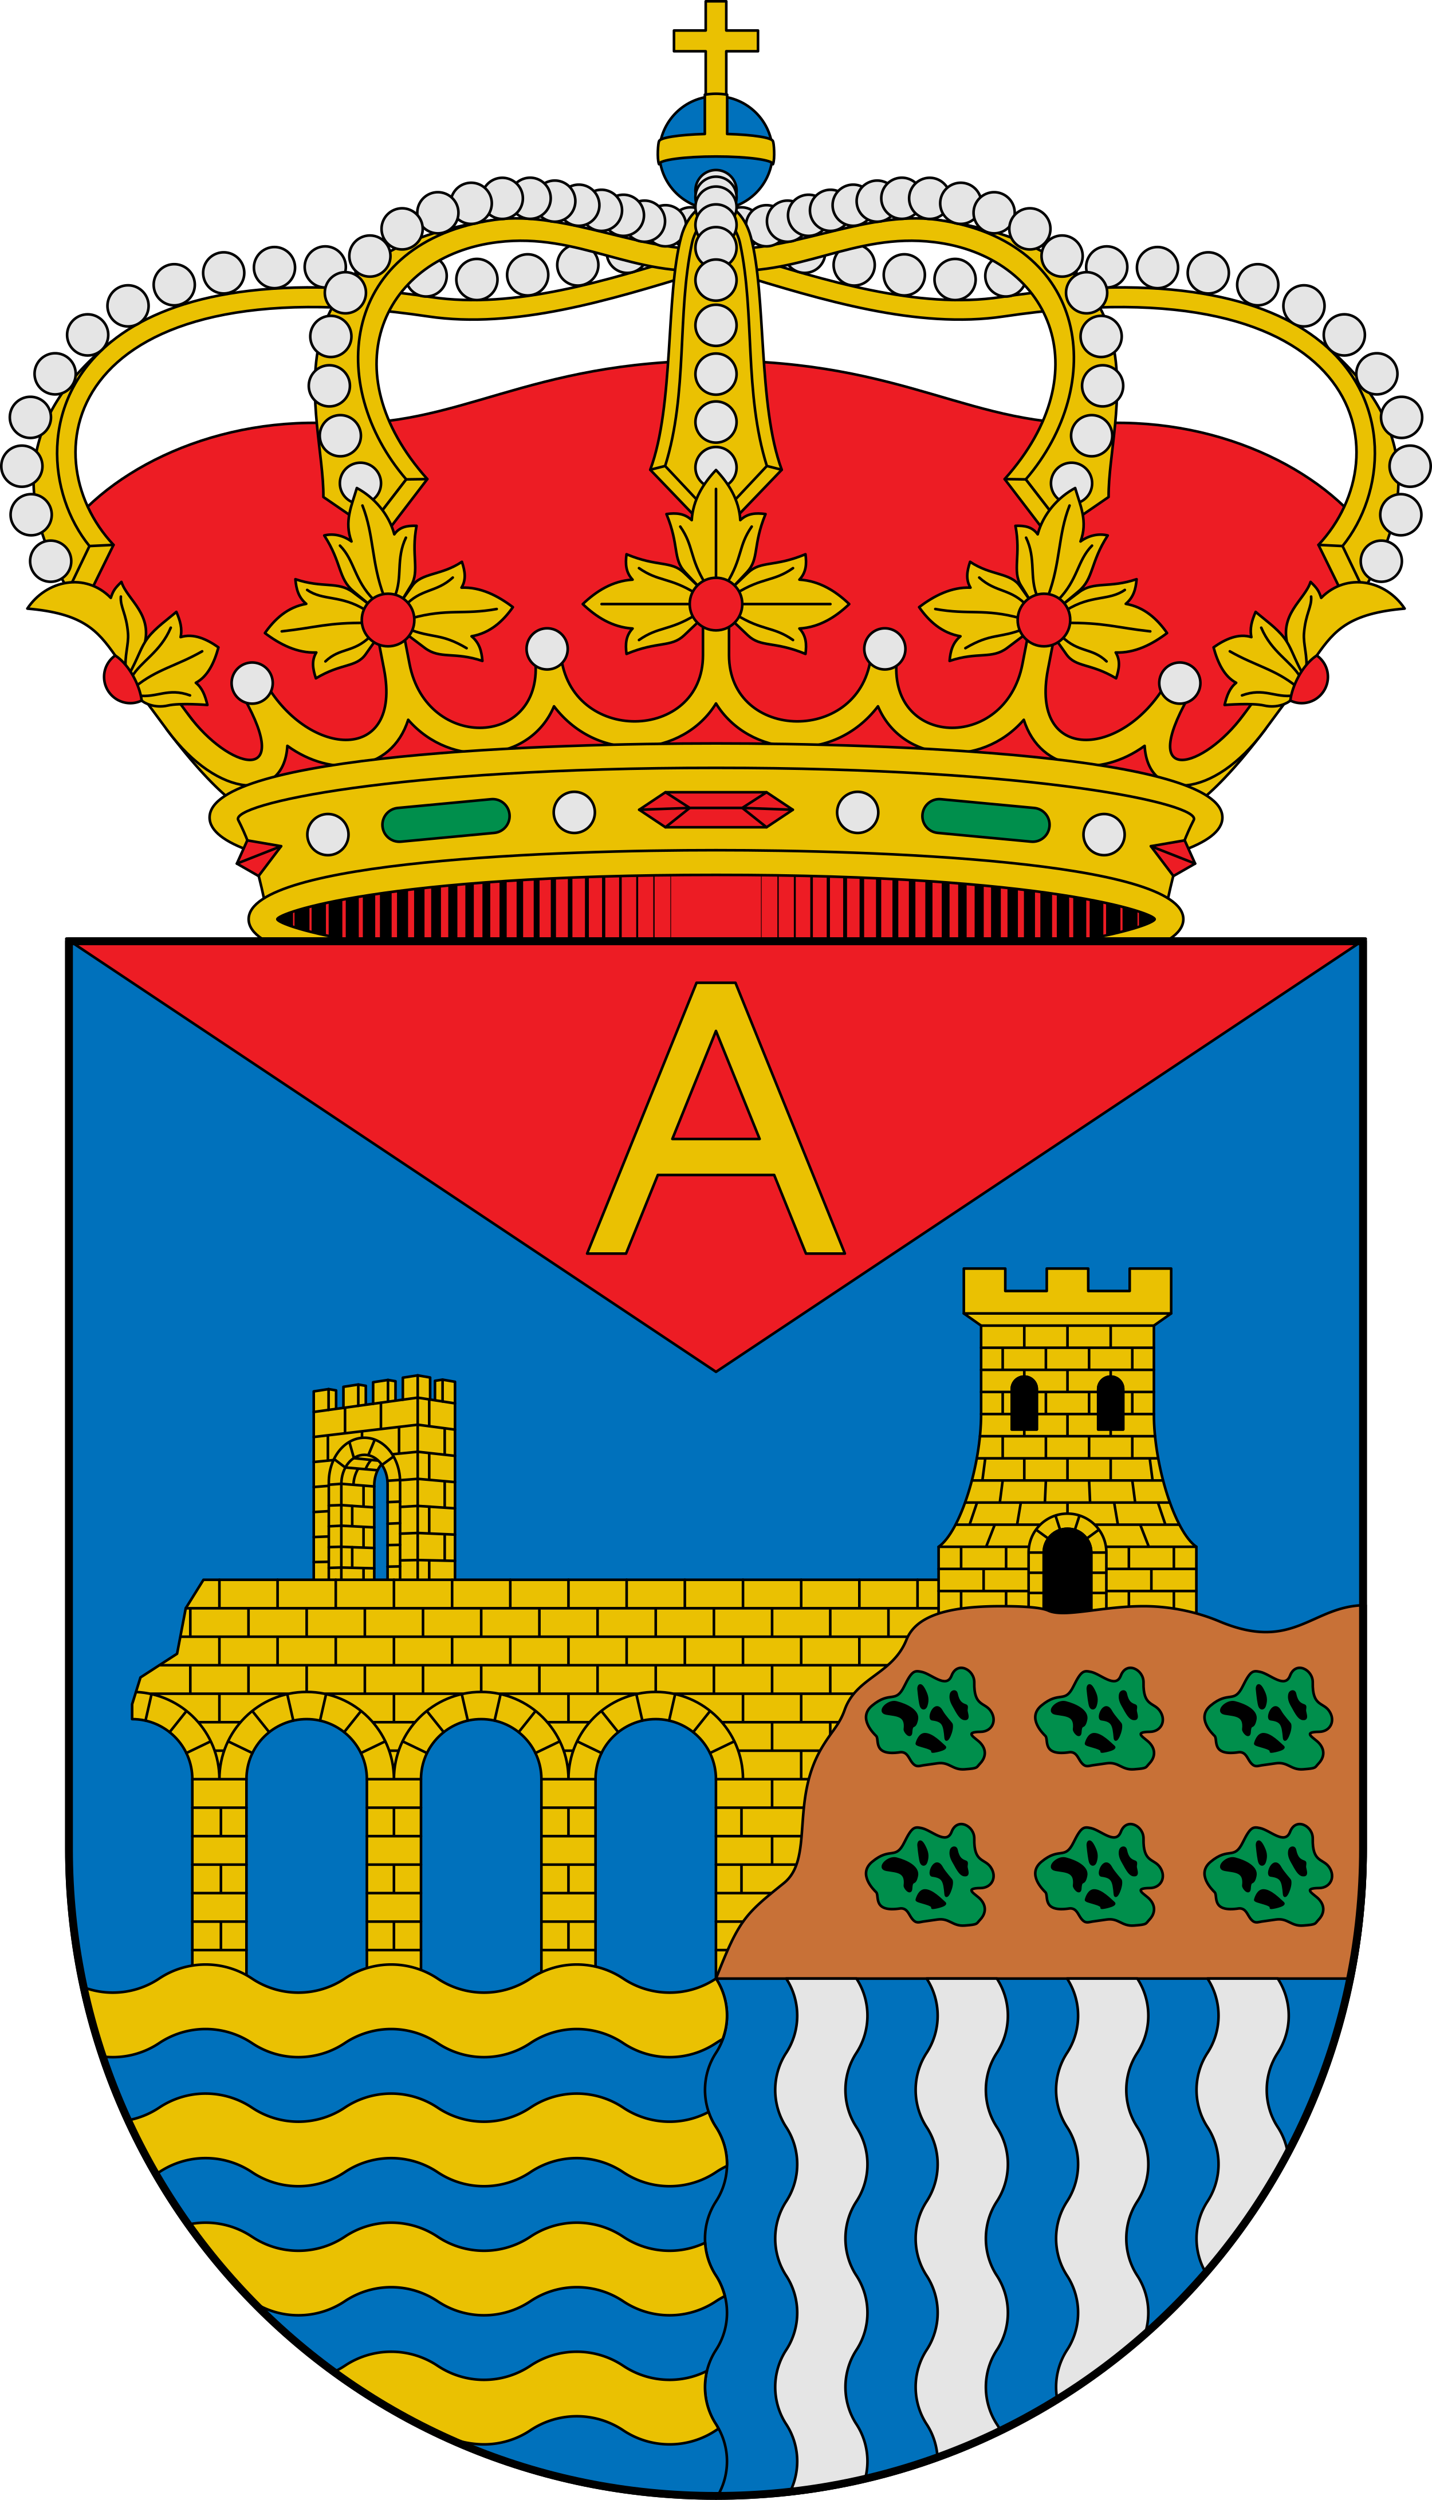
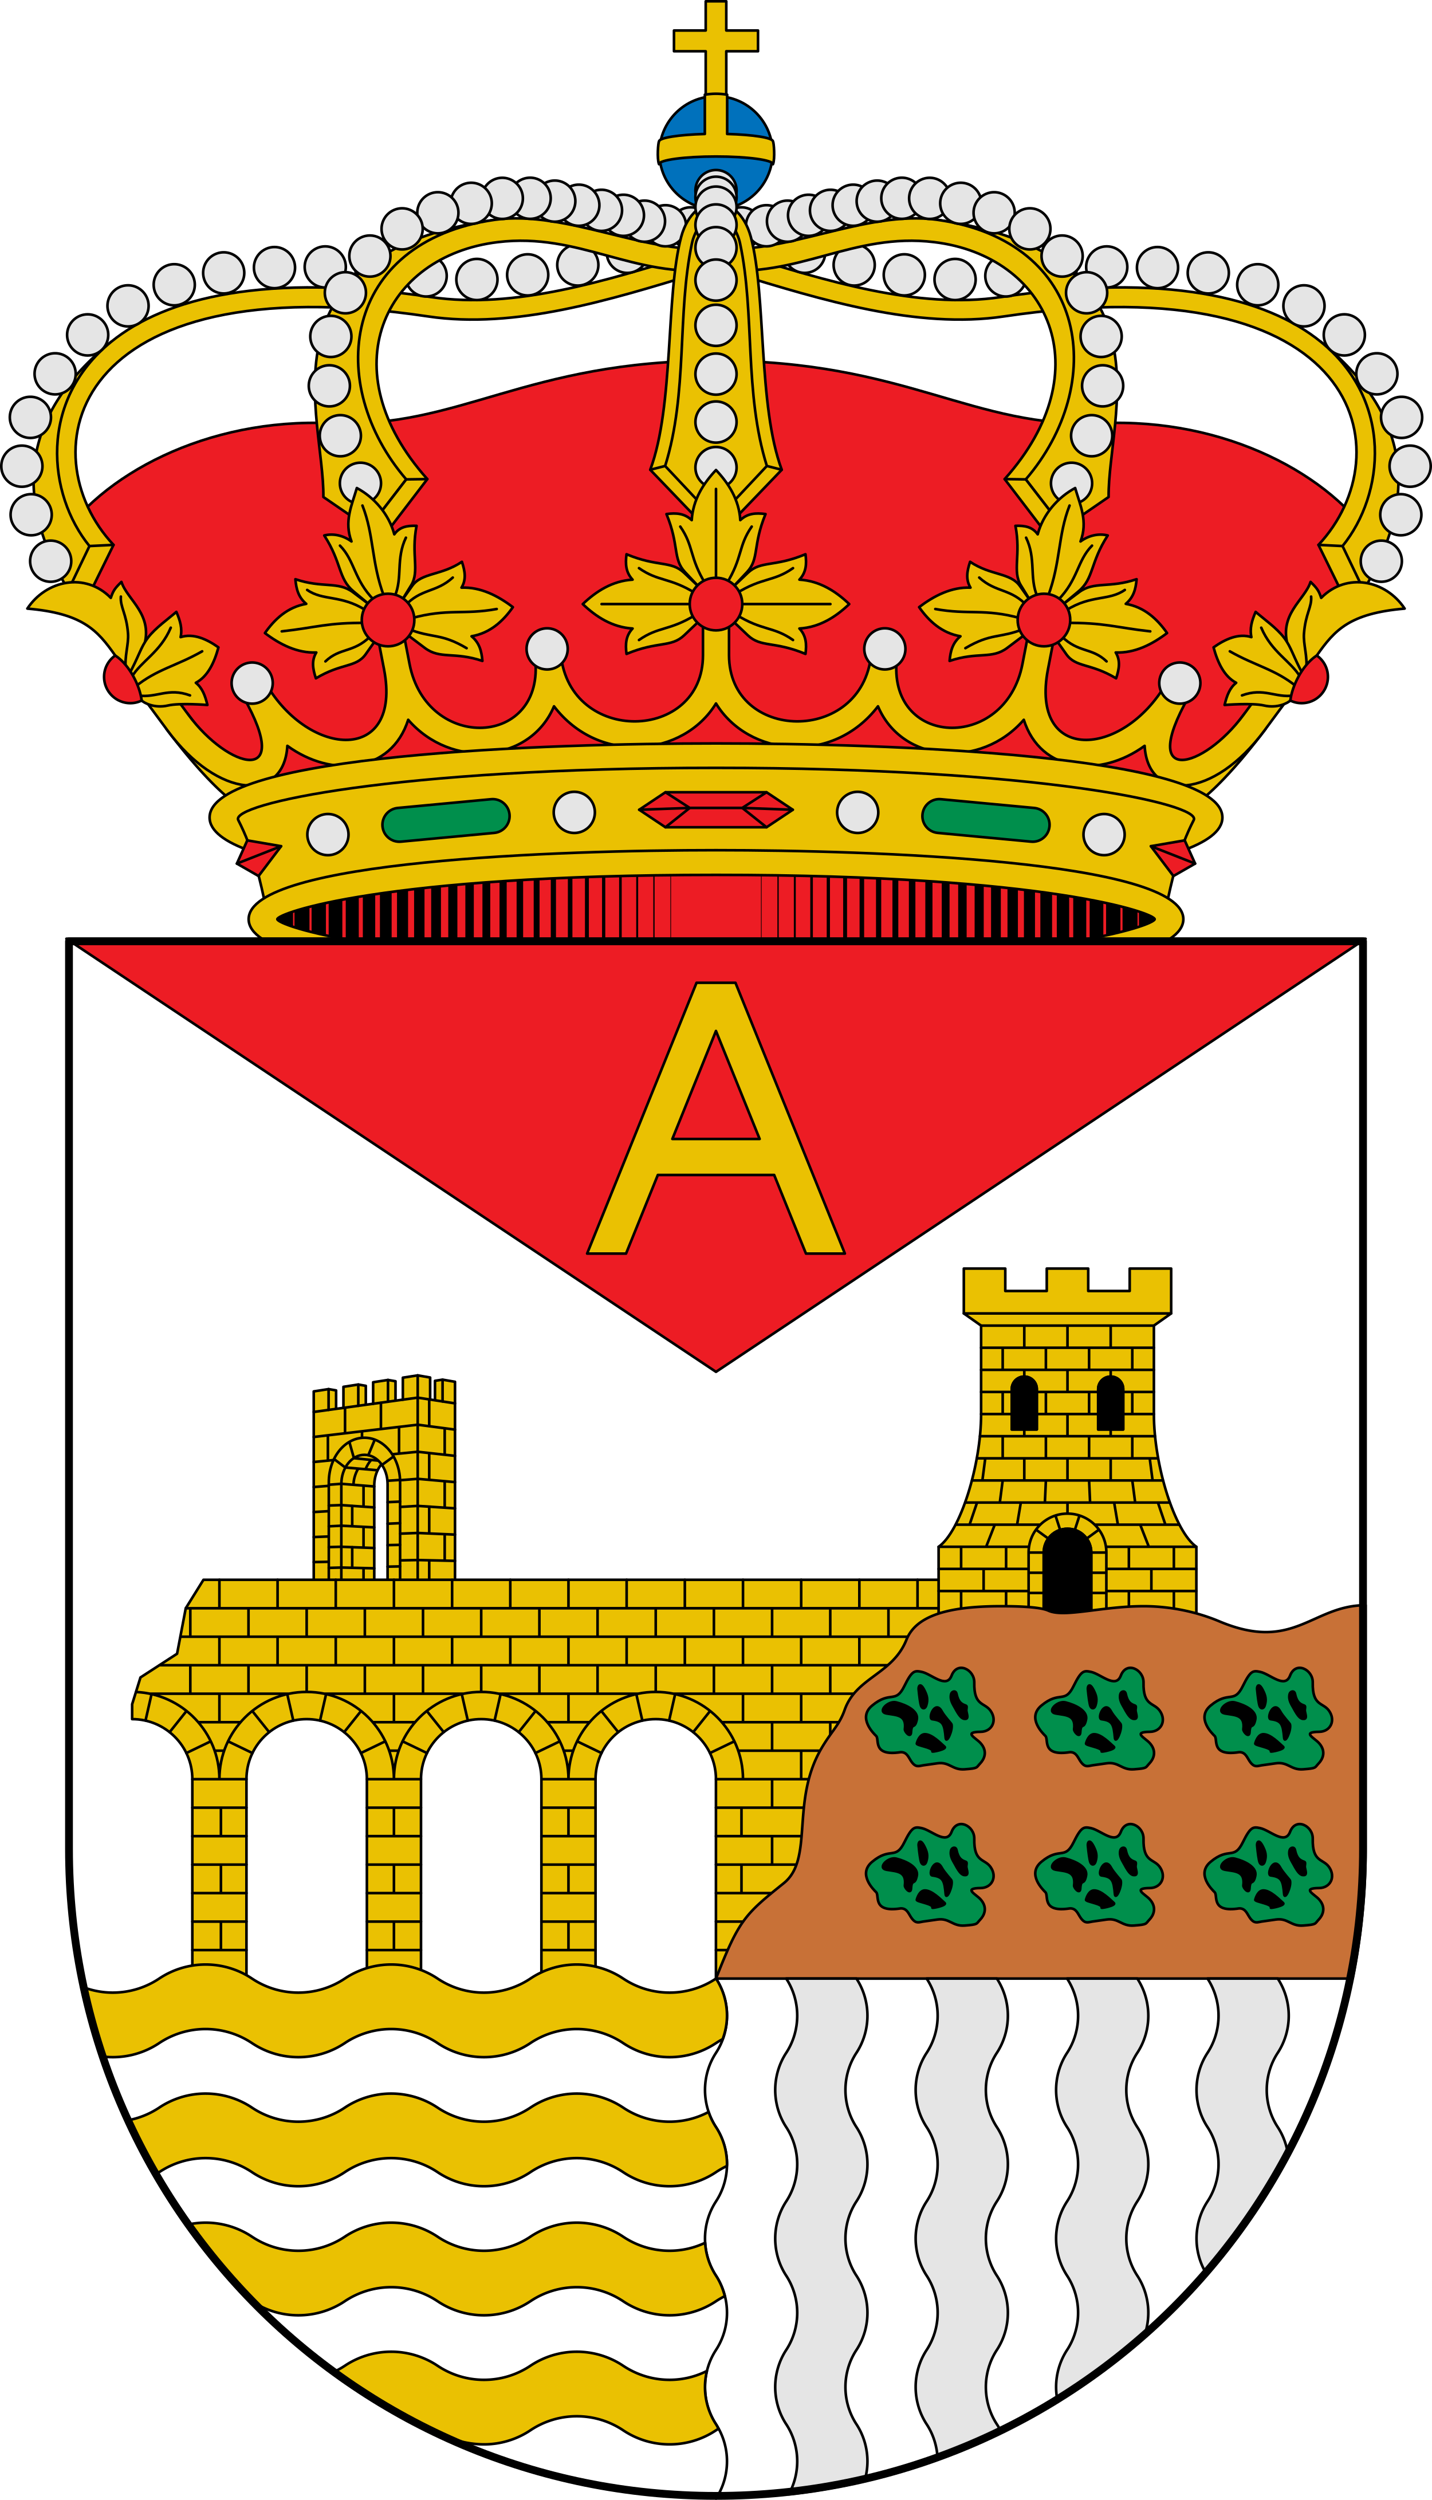
<svg xmlns="http://www.w3.org/2000/svg" viewBox="0 0 550 960">
  <g stroke="#000" stroke-linecap="round" stroke-linejoin="round">
    <path d="M448.807 353c0 7.012-38.106 21.271-173.807 21.271S101.193 360.012 101.193 353 139.299 331.729 275 331.729 448.807 345.988 448.807 353z" fill="#ed1c24" />
    <g fill="none">
      <path d="M122.422 343.829v18.341" stroke-width="5.5" />
      <path d="M128.859 342.34v21.319" stroke-width="5.25" />
      <path d="M135.296 341.363v23.273" stroke-width="5" />
      <path d="M141.733 340.154v25.692" stroke-width="4.75" />
      <path d="M148.171 339.084v27.832" stroke-width="4.5" />
      <path d="M154.608 338.153v29.693" stroke-width="4.25" />
      <path d="M161.045 337.223v31.553" stroke-width="4" />
      <path d="M167.482 336.432v33.135" stroke-width="3.75" />
      <path d="M173.92 335.92v34.159" stroke-width="3.5" />
      <path d="M180.357 335.316v35.368" stroke-width="3.25" />
      <path d="M186.794 334.385v37.229" stroke-width="3" />
      <path d="M193.232 333.873v38.253" stroke-width="2.75" />
      <path d="M199.669 333.641v38.718" stroke-width="2.5" />
      <path d="M206.106 333.082v39.834" stroke-width="2.25" />
      <path d="M212.543 332.617v40.765" stroke-width="2" />
      <path d="M218.981 332.338v41.323" stroke-width="1.75" />
      <path d="M225.418 331.92v42.16" stroke-width="1.5" />
      <path d="M231.855 331.64v42.719" stroke-width="1.25" />
      <path d="M238.292 330.803v44.394" />
      <path d="M244.73 330.803v44.394" stroke-width=".75" />
      <path d="M251.167 330.803v44.394" stroke-width=".5" />
      <path d="M257.604 330.803v44.394" stroke-width=".25" />
      <path d="M109.547 348.248v9.502" stroke-width="6" />
      <path d="M115.984 345.876v14.248" stroke-width="5.75" />
      <path d="M427.579 343.829v18.341" stroke-width="5.5" />
      <path d="M421.142 342.34v21.319" stroke-width="5.25" />
      <path d="M414.704 341.363v23.273" stroke-width="5" />
      <path d="M408.267 340.154v25.692" stroke-width="4.75" />
      <path d="M401.83 339.084v27.832" stroke-width="4.5" />
      <path d="M395.393 338.153v29.693" stroke-width="4.25" />
      <path d="M388.955 337.223v31.553" stroke-width="4" />
      <path d="M382.518 336.432v33.135" stroke-width="3.75" />
      <path d="M376.081 335.92v34.159" stroke-width="3.5" />
      <path d="M369.643 335.316v35.368" stroke-width="3.25" />
      <path d="M363.206 334.385v37.229" stroke-width="3" />
      <path d="M356.769 333.873v38.253" stroke-width="2.75" />
      <path d="M350.332 333.641v38.718" stroke-width="2.5" />
      <path d="M343.894 333.082v39.834" stroke-width="2.25" />
      <path d="M337.457 332.617v40.765" stroke-width="2" />
      <path d="M331.02 332.338v41.323" stroke-width="1.75" />
      <path d="M324.583 331.92v42.16" stroke-width="1.5" />
      <path d="M318.145 331.64v42.719" stroke-width="1.25" />
      <path d="M311.708 330.803v44.394" />
      <path d="M305.271 330.803v44.394" stroke-width=".75" />
      <path d="M298.834 330.803v44.394" stroke-width=".5" />
      <path d="M292.396 330.803v44.394" stroke-width=".25" />
      <path d="M440.453 348.248v9.502" stroke-width="6" />
      <path d="M434.016 345.876v14.248" stroke-width="5.75" />
    </g>
    <path d="m528.366 209.239-50.536 74.184-46.907 30.986L275 302.664 119.077 314.41 72.17 283.423 21.634 209.24c16.721-26.947 57.82-48.794 105.27-46.713C176.68 164.709 201.522 138.5 275 138.5c73.478 0 98.32 26.21 148.096 24.026 47.45-2.081 88.549 19.766 105.27 46.713z" fill="#ed1c24" />
    <path d="m511.826 210.012 14.836-37.039-19.41-41.746c34.596 28.124 37.789 59.493 16.5 95.393z" fill="#eac102" />
    <path d="M320.176 101.76a7.9 7.9 0 1 0 15.8 0 7.9 7.9 0 0 0-15.8 0z" fill="#e5e5e5" fill-rule="evenodd" />
    <path d="M284.62 97.81c32.416 9.907 67.755 21.055 99.77 16.285 63.616-9.48 101.981.187 122.861 17.133 28.023 22.742 24.554 58.56 8.39 78.47l8.11 16.922-7.625 2.453-9.733-19.818c32.728-34.827 17.772-108.41-120.838-87.734-33.376 4.98-70.105-6.394-103.326-16.547z" fill="#eac102" />
    <path d="m515.641 209.699-9.248-.444" fill="none" />
    <path d="M397.676 103.685a7.9 7.9 0 1 0 15.8 0 7.9 7.9 0 0 0-15.8 0zM378.426 105.965a7.9 7.9 0 1 0 15.8 0 7.9 7.9 0 0 0-15.8 0zM301.176 96.896a7.9 7.9 0 1 0 15.8 0 7.9 7.9 0 0 0-15.8 0zM522.63 215.515a7.9 7.9 0 1 0 15.8 0 7.9 7.9 0 0 0-15.8 0zM530.129 197.677a7.9 7.9 0 1 0 15.8 0 7.9 7.9 0 0 0-15.8 0zM533.7 179.03a7.9 7.9 0 1 0 15.8 0 7.9 7.9 0 0 0-15.8 0zM530.426 160.282a7.9 7.9 0 1 0 15.8 0 7.9 7.9 0 0 0-15.8 0zM520.926 143.561a7.9 7.9 0 1 0 15.8 0 7.9 7.9 0 0 0-15.8 0zM508.425 128.614a7.9 7.9 0 1 0 15.8 0 7.9 7.9 0 0 0-15.8 0zM492.925 117.467a7.9 7.9 0 1 0 15.8 0 7.9 7.9 0 0 0-15.8 0zM475.175 109.36a7.9 7.9 0 1 0 15.8 0 7.9 7.9 0 0 0-15.8 0zM456.176 104.8a7.9 7.9 0 1 0 15.8 0 7.9 7.9 0 0 0-15.8 0zM436.676 102.773a7.9 7.9 0 1 0 15.8 0 7.9 7.9 0 0 0-15.8 0zM417.176 102.52a7.9 7.9 0 1 0 15.8 0 7.9 7.9 0 0 0-15.8 0zM358.926 107.333a7.9 7.9 0 1 0 15.8 0 7.9 7.9 0 0 0-15.8 0zM339.426 105.56a7.9 7.9 0 1 0 15.8 0 7.9 7.9 0 0 0-15.8 0z" fill="#e5e5e5" fill-rule="evenodd" />
    <path d="m408.387 202.806-14.411-18.708 16.443-41.74-8.328-32.714-42.073-25.227c91.89 13.3 65.406 75.463 65.778 106.446z" fill="#eac102" />
    <path d="m393.976 184.099 14.41 18.707-7.24 1.172-15.273-19.99c37.539-41.954 16.695-85.717-27.063-91.003-31.41-3.794-51.936 13.858-83.81 10.653v-8.59c24.666 3.683 57.293-14.585 85.018-10.631 58.73 8.375 65.202 63.378 33.958 99.682z" fill="#eac102" />
    <path d="m393.976 184.099-8.103-.111" fill="none" />
    <path d="M276.85 87.517a7.9 7.9 0 1 0 15.8 0 7.9 7.9 0 0 0-15.8 0z" fill="#e5e5e5" fill-rule="evenodd" />
    <path d="M286.506 86.7a7.9 7.9 0 1 0 15.8 0 7.9 7.9 0 0 0-15.8 0z" fill="#e5e5e5" fill-rule="evenodd" />
    <path d="M294.57 84.938a7.9 7.9 0 1 0 15.8 0 7.9 7.9 0 0 0-15.8 0z" fill="#e5e5e5" fill-rule="evenodd" />
    <path d="M302.662 82.682a7.9 7.9 0 1 0 15.8 0 7.9 7.9 0 0 0-15.8 0zM403.66 185.597a7.9 7.9 0 1 0 15.8 0 7.9 7.9 0 0 0-15.8 0zM411.385 167.328a7.9 7.9 0 1 0 15.8 0 7.9 7.9 0 0 0-15.8 0zM415.603 148.175a7.9 7.9 0 1 0 15.8 0 7.9 7.9 0 0 0-15.8 0zM415.027 129.198a7.9 7.9 0 1 0 15.8 0 7.9 7.9 0 0 0-15.8 0z" fill="#e5e5e5" fill-rule="evenodd" />
    <path d="M311.086 80.774a7.9 7.9 0 1 0 15.8 0 7.9 7.9 0 0 0-15.8 0z" fill="#e5e5e5" fill-rule="evenodd" />
    <path d="M319.787 78.808a7.9 7.9 0 1 0 15.8 0 7.9 7.9 0 0 0-15.8 0z" fill="#e5e5e5" fill-rule="evenodd" />
    <path d="M329.019 77.238a7.9 7.9 0 1 0 15.8 0 7.9 7.9 0 0 0-15.8 0z" fill="#e5e5e5" fill-rule="evenodd" />
    <path d="M338.484 76.145a7.9 7.9 0 1 0 15.8 0 7.9 7.9 0 0 0-15.8 0z" fill="#e5e5e5" fill-rule="evenodd" />
    <path d="M349.18 76.177a7.9 7.9 0 1 0 15.8 0 7.9 7.9 0 0 0-15.8 0z" fill="#e5e5e5" fill-rule="evenodd" />
    <path d="M361.115 78.083a7.9 7.9 0 1 0 15.8 0 7.9 7.9 0 0 0-15.8 0z" fill="#e5e5e5" fill-rule="evenodd" />
    <path d="M373.928 81.713a7.9 7.9 0 1 0 15.8 0 7.9 7.9 0 0 0-15.8 0z" fill="#e5e5e5" fill-rule="evenodd" />
    <path d="M387.654 87.894a7.9 7.9 0 1 0 15.8 0 7.9 7.9 0 0 0-15.8 0zM400.035 98.335a7.9 7.9 0 1 0 15.8 0 7.9 7.9 0 0 0-15.8 0zM409.445 112.43a7.9 7.9 0 1 0 15.8 0 7.9 7.9 0 0 0-15.8 0z" fill="#e5e5e5" fill-rule="evenodd" />
    <path d="m38.174 210.012-14.836-37.039 19.41-41.746C8.153 159.351 4.96 190.72 26.249 226.62z" fill="#eac102" />
    <path d="M229.824 101.76a7.9 7.9 0 1 1-15.8 0 7.9 7.9 0 0 1 15.8 0z" fill="#e5e5e5" fill-rule="evenodd" />
    <path d="M265.38 97.81c-32.416 9.907-67.755 21.055-99.77 16.285-63.616-9.48-101.981.187-122.861 17.133-28.023 22.742-24.554 58.56-8.39 78.47l-8.11 16.922 7.625 2.453 9.733-19.818c-32.728-34.827-17.772-108.41 120.838-87.734 33.376 4.98 70.105-6.394 103.326-16.547z" fill="#eac102" />
    <path d="m34.359 209.699 9.248-.444" fill="none" />
    <path d="M152.324 103.685a7.9 7.9 0 1 1-15.8 0 7.9 7.9 0 0 1 15.8 0zM171.574 105.965a7.9 7.9 0 1 1-15.8 0 7.9 7.9 0 0 1 15.8 0zM248.824 96.896a7.9 7.9 0 1 1-15.8 0 7.9 7.9 0 0 1 15.8 0zM27.37 215.515a7.9 7.9 0 1 1-15.8 0 7.9 7.9 0 0 1 15.8 0zM19.871 197.677a7.9 7.9 0 1 1-15.8 0 7.9 7.9 0 0 1 15.8 0zM16.3 179.03a7.9 7.9 0 1 1-15.8 0 7.9 7.9 0 0 1 15.8 0zM19.574 160.282a7.9 7.9 0 1 1-15.8 0 7.9 7.9 0 0 1 15.8 0zM29.075 143.561a7.9 7.9 0 1 1-15.8 0 7.9 7.9 0 0 1 15.8 0zM41.575 128.614a7.9 7.9 0 1 1-15.8 0 7.9 7.9 0 0 1 15.8 0zM57.075 117.467a7.9 7.9 0 1 1-15.8 0 7.9 7.9 0 0 1 15.8 0zM74.825 109.36a7.9 7.9 0 1 1-15.8 0 7.9 7.9 0 0 1 15.8 0zM93.824 104.8a7.9 7.9 0 1 1-15.8 0 7.9 7.9 0 0 1 15.8 0zM113.324 102.773a7.9 7.9 0 1 1-15.8 0 7.9 7.9 0 0 1 15.8 0zM132.824 102.52a7.9 7.9 0 1 1-15.8 0 7.9 7.9 0 0 1 15.8 0zM191.074 107.333a7.9 7.9 0 1 1-15.8 0 7.9 7.9 0 0 1 15.8 0zM210.574 105.56a7.9 7.9 0 1 1-15.8 0 7.9 7.9 0 0 1 15.8 0z" fill="#e5e5e5" fill-rule="evenodd" />
    <path d="m141.613 202.806 14.412-18.708-16.443-41.74 8.327-32.714 42.073-25.227c-91.89 13.3-65.406 75.463-65.778 106.446z" fill="#eac102" />
    <path d="m156.024 184.099-14.41 18.707 7.24 1.172 15.273-19.99c-37.539-41.954-16.695-85.717 27.063-91.003 31.41-3.794 51.936 13.858 83.81 10.653v-8.59c-24.666 3.683-57.293-14.585-85.018-10.631-58.73 8.375-65.202 63.378-33.958 99.682z" fill="#eac102" />
    <path d="m156.024 184.099 8.103-.111" fill="none" />
    <path d="M273.15 87.517a7.9 7.9 0 1 1-15.8 0 7.9 7.9 0 0 1 15.8 0z" fill="#e5e5e5" fill-rule="evenodd" />
    <path d="M263.494 86.7a7.9 7.9 0 1 1-15.8 0 7.9 7.9 0 0 1 15.8 0z" fill="#e5e5e5" fill-rule="evenodd" />
    <path d="M255.43 84.938a7.9 7.9 0 1 1-15.8 0 7.9 7.9 0 0 1 15.8 0z" fill="#e5e5e5" fill-rule="evenodd" />
    <path d="M247.338 82.682a7.9 7.9 0 1 1-15.8 0 7.9 7.9 0 0 1 15.8 0zM146.34 185.597a7.9 7.9 0 1 1-15.8 0 7.9 7.9 0 0 1 15.8 0zM138.615 167.328a7.9 7.9 0 1 1-15.8 0 7.9 7.9 0 0 1 15.8 0zM134.397 148.175a7.9 7.9 0 1 1-15.8 0 7.9 7.9 0 0 1 15.8 0zM134.973 129.198a7.9 7.9 0 1 1-15.8 0 7.9 7.9 0 0 1 15.8 0z" fill="#e5e5e5" fill-rule="evenodd" />
    <path d="M238.914 80.774a7.9 7.9 0 1 1-15.8 0 7.9 7.9 0 0 1 15.8 0z" fill="#e5e5e5" fill-rule="evenodd" />
    <path d="M230.213 78.808a7.9 7.9 0 1 1-15.8 0 7.9 7.9 0 0 1 15.8 0z" fill="#e5e5e5" fill-rule="evenodd" />
    <path d="M220.981 77.238a7.9 7.9 0 1 1-15.8 0 7.9 7.9 0 0 1 15.8 0z" fill="#e5e5e5" fill-rule="evenodd" />
    <path d="M211.516 76.145a7.9 7.9 0 1 1-15.8 0 7.9 7.9 0 0 1 15.8 0z" fill="#e5e5e5" fill-rule="evenodd" />
    <path d="M200.82 76.177a7.9 7.9 0 1 1-15.8 0 7.9 7.9 0 0 1 15.8 0z" fill="#e5e5e5" fill-rule="evenodd" />
    <path d="M188.885 78.083a7.9 7.9 0 1 1-15.8 0 7.9 7.9 0 0 1 15.8 0z" fill="#e5e5e5" fill-rule="evenodd" />
    <path d="M176.072 81.713a7.9 7.9 0 1 1-15.8 0 7.9 7.9 0 0 1 15.8 0z" fill="#e5e5e5" fill-rule="evenodd" />
    <path d="M162.346 87.894a7.9 7.9 0 1 1-15.8 0 7.9 7.9 0 0 1 15.8 0zM149.965 98.335a7.9 7.9 0 1 1-15.8 0 7.9 7.9 0 0 1 15.8 0zM140.555 112.43a7.9 7.9 0 1 1-15.8 0 7.9 7.9 0 0 1 15.8 0z" fill="#e5e5e5" fill-rule="evenodd" />
    <path d="M271.05 46.576v-26.89h-12.19v-7.977h12.19V.5h7.9v11.21h12.19v7.976h-12.19v26.89z" fill="#eac102" />
    <path d="M296.75 58.699c0 12.012-9.738 21.75-21.75 21.75s-21.75-9.738-21.75-21.75 9.738-21.75 21.75-21.75 21.75 9.738 21.75 21.75z" fill="#0071bc" fill-rule="evenodd" />
    <path d="M288.36 90.93c6.045 22.576 2.667 64.705 11.894 89.474L275 206.721l-25.254-26.317c9.227-24.77 5.849-66.898 11.893-89.474 2.443-9.123 8.669-13.446 13.361-13.446s10.918 4.323 13.36 13.446z" fill="#eac102" />
    <path d="M294.533 178.947c-8.811-28.133-4.502-58.325-10.3-85.534-1.017-4.772-4.687-10.83-9.233-10.83s-8.216 6.058-9.233 10.83c-5.798 27.209-1.489 57.401-10.3 85.534L275 199.754zM249.746 180.404l5.721-1.457M300.254 180.404l-5.721-1.457" fill="none" />
    <path d="M282.9 73.193a7.9 7.9 0 1 1-15.8 0 7.9 7.9 0 0 1 15.8 0z" fill="#e5e5e5" fill-rule="evenodd" />
    <path d="M282.9 75.749a7.9 7.9 0 1 1-15.8 0 7.9 7.9 0 0 1 15.8 0z" fill="#e5e5e5" fill-rule="evenodd" />
    <path d="M282.9 79.546a7.9 7.9 0 1 1-15.8 0 7.9 7.9 0 0 1 15.8 0z" fill="#e5e5e5" fill-rule="evenodd" />
    <path d="M282.9 86.393a7.9 7.9 0 1 1-15.8 0 7.9 7.9 0 0 1 15.8 0zM282.9 179.561a7.9 7.9 0 1 1-15.8 0 7.9 7.9 0 0 1 15.8 0zM282.9 162.074a7.9 7.9 0 1 1-15.8 0 7.9 7.9 0 0 1 15.8 0zM282.9 143.663a7.9 7.9 0 1 1-15.8 0 7.9 7.9 0 0 1 15.8 0z" fill="#e5e5e5" fill-rule="evenodd" />
    <path d="M282.9 95.12a7.9 7.9 0 1 1-15.8 0 7.9 7.9 0 0 1 15.8 0z" fill="#e5e5e5" fill-rule="evenodd" />
    <path d="M282.9 107.558a7.9 7.9 0 1 1-15.8 0 7.9 7.9 0 0 1 15.8 0zM282.9 124.934a7.9 7.9 0 1 1-15.8 0 7.9 7.9 0 0 1 15.8 0z" fill="#e5e5e5" fill-rule="evenodd" />
    <path d="m262.806 220.03 5.956 5.669v12.574l-5.956 5.67c-5.08 4.838-10.105 2.145-22.174 7.186-.494-3.808-.279-6.957 2.327-9.76-7.82-.472-14.05-4.522-19.132-9.383 5.082-4.86 11.313-8.911 19.132-9.382-2.606-2.804-2.821-5.953-2.327-9.76 12.069 5.04 17.092 2.348 22.174 7.185z" fill="#eac102" />
    <path d="M265.855 231.986h-34.804M267.365 235.997c-10.204 6.364-14.401 4.488-21.944 9.792M267.365 227.975c-10.204-6.364-14.401-4.488-21.944-9.792" fill="none" />
    <path d="m281.25 225.71 5.635-5.993c4.808-5.111 2.131-10.165 7.142-22.308-3.784-.497-6.915-.28-9.701 2.341-.469-7.867-4.495-14.136-9.326-19.25-4.831 5.114-8.857 11.383-9.326 19.25-2.786-2.621-5.916-2.838-9.701-2.34 5.01 12.142 2.334 17.196 7.142 22.307l5.636 5.993z" fill="#eac102" />
    <path d="M275 222.786V187.77M271.014 224.305c-6.327-10.267-4.462-14.49-9.733-22.077" fill="none" />
    <path d="M100.094 302.781c-8.005-3.422-21.735-20.132-28.15-28.812l-8 6c10.376 13.78 18.702 22.454 25.025 27.531 3.161 2.538 5.92 4.24 8.812 5.094zM449.906 302.781c8.005-3.422 21.735-20.132 28.15-28.812l8 6c-10.376 13.78-18.702 22.454-25.025 27.531-3.161 2.538-5.92 4.24-8.812 5.094z" fill="#eac102" />
    <path d="M280 234.932v16.654c0 33.436 51.184 34.482 54.594-.22.247-2.52 3.022-4.376 5.507-4.075 2.485.301 4.7 2.762 4.399 5.275-4.136 34.496 41.594 36.447 48.188 2.497l3.062-15.77c.494-2.545 3.311-4.337 5.83-3.842s4.476 3.224 3.983 5.77l-3.063 15.8c-7.015 36.192 28.642 34.268 45.344 5.531 1.33-2.287 4.625-3.104 6.875-1.738 2.25 1.365 3.02 4.649 1.719 6.952-19.333 34.199 5.702 27.767 21.218 6.7l11.22-15.232c1.567-2.129 4.912-2.616 7.015-1.028 2.103 1.589 2.586 4.969 1.016 7.095l-11.25 15.232c-19.465 26.355-44.745 27.759-46.032 5.894-16.952 12.366-39.86 10.518-46.406-10.002-16.587 19.124-46.889 16.508-56-5.182-17.393 22.794-49.818 19.27-62.22-1.088-12.4 20.359-44.825 23.882-62.218 1.088-9.112 21.69-39.413 24.306-56 5.182-6.547 20.52-29.454 22.368-46.406 10.002-1.287 21.865-26.567 20.46-46.032-5.894l-11.25-15.232c-1.57-2.126-1.087-5.506 1.016-7.095 2.102-1.588 5.448-1.1 7.016 1.028l11.218 15.232c15.517 21.067 40.552 27.499 21.22-6.7-1.303-2.303-.532-5.587 1.718-6.952 2.25-1.366 5.545-.55 6.875 1.738 16.702 28.737 52.358 30.661 45.344-5.53l-3.063-15.8c-.493-2.547 1.465-5.276 3.983-5.77s5.335 1.296 5.83 3.841l3.062 15.77c6.594 33.95 52.324 31.999 48.188-2.497-.301-2.513 1.913-4.974 4.399-5.275 2.485-.301 5.26 1.555 5.507 4.074 3.41 34.703 54.594 33.657 54.594.221v-16.654c0-2.658 2.35-5.15 5-5.15s5 2.492 5 5.15z" fill="#eac102" />
    <path d="M275 332.212c-139.816 0-182.57-15.89-182.57-18.265s42.754-18.264 182.57-18.264 182.57 15.89 182.57 18.264c0 2.375-42.754 18.265-182.57 18.265zm-137.886 3.16c-32.556-4.274-56.614-10.995-56.614-21.425 0-24.239 129.945-28.447 194.5-28.447s194.5 4.208 194.5 28.447c0 10.43-24.058 17.151-56.614 21.424z" fill="#eac102" fill-rule="evenodd" />
    <path d="m171.497 335.372-69.06 14.604c-2.582-12.326-5.021-23.527-10.93-35.053-3.14-6.128 59.775-20.037 183.493-20.037 123.718 0 186.633 13.91 183.493 20.037-5.909 11.526-8.348 22.727-10.93 35.053l-69.06-14.604z" fill="#eac102" />
    <path d="m90.982 331.652 3.999-8.92 13 2.232-8.665 11.466z" fill="#ed1c24" />
    <path d="m90.982 331.652 17-6.688" fill="none" />
    <path d="m152.776 310.281 35.843-3.362c3.585-.336 6.742 2.28 7.079 5.865s-2.28 6.742-5.865 7.078l-35.843 3.362c-3.585.337-6.742-2.28-7.078-5.864s2.279-6.743 5.864-7.079z" fill="#008f4c" fill-rule="evenodd" />
    <path d="M133.85 320.512a7.9 7.9 0 1 1-15.8 0 7.9 7.9 0 0 1 15.8 0zM228.475 311.984a7.9 7.9 0 1 1-15.8 0 7.9 7.9 0 0 1 15.8 0z" fill="#e5e5e5" fill-rule="evenodd" />
    <path d="M443.49 353c0 2.212-39.457 17.014-168.49 17.014S106.51 355.212 106.51 353c0-2.212 39.457-17.014 168.49-17.014S443.49 350.788 443.49 353zm11.01 0c0 22.58-119.923 26.5-179.5 26.5S95.5 375.58 95.5 353s119.923-26.5 179.5-26.5 179.5 3.92 179.5 26.5z" fill="#eac102" fill-rule="evenodd" />
    <path d="M185.284 253.82c-10.867-3.667-16.197-.528-22.11-4.984l-6.706-5.056-2.59-12.524 4.383-6.185c3.722-5.253 11.156-3.942 19.15-9.324 1.244 3.736 1.69 6.887-.159 9.925 7.373-.291 14.01 3.156 19.737 7.492-3.73 5.324-8.697 9.955-15.875 11.183 3 2.533 3.849 5.642 4.17 9.474zM140.48 251.206l4.378-6.214-2.59-12.524-6.7-5.027c-5.77-4.33-11.605-1.431-22.116-5.012.322 3.831 1.17 6.94 4.17 9.472-7.178 1.229-12.139 5.888-15.87 11.212 5.729 4.336 12.36 7.755 19.732 7.464-1.848 3.039-1.403 6.19-.159 9.925 9.922-5.96 15.46-4.05 19.156-9.296z" fill="#eac102" />
    <path d="M140.902 239.227c-15.109-.181-19.38 1.768-32.686 3.236M140.434 234.318c-9.594-6.003-16.34-3.483-22.457-7.77M142.213 244.416c-6.542 6.41-11.55 4.16-17.225 9.582" fill="none" />
    <path d="m135.77 227.096 6.478 5.404 11.662-1.219 3.99-6.497c3.373-5.494-.09-11.664 2.094-22.853-3.627-.127-6.496.392-8.552 3.268-2.052-7.769-7.79-14.262-14.39-17.78-1.961 6.735-4.964 12.824-2.053 20.522-3.132-2.333-7.038-3.17-10.46-2.307 6.783 10.442 5.305 16.519 11.231 21.462z" fill="#eac102" />
    <path d="M151.647 228.938c3.06-7.277.339-14.301 4.252-22.453M143.636 230.44c-7.77-7.896-7.322-15.087-13.062-20.903M147.478 228.987c-4.926-13.19-3.74-23.26-8.27-34.847M155.197 232.993c6.507-7.206 12.167-5.208 18.702-11.188M156.796 241.532c9.341 3.731 12.425 1.464 22.421 7.388M157.92 237.45c14.134-3.888 19.962-1.22 32.86-3.572" fill="none" />
    <path d="M159.143 238.109c0 5.578-4.522 10.1-10.1 10.1s-10.1-4.522-10.1-10.1 4.522-10.1 10.1-10.1 10.1 4.522 10.1 10.1z" fill="#ed1c24" fill-rule="evenodd" />
    <path d="M44.242 251.735c-6.907-9.855-12.626-16.184-33.742-18.012 7.224-10.927 22.27-14.09 32.055-4.119.926-2.728 1.496-3.618 4.084-6.138 2.307 7.116 12.581 12.492 8.505 25.234l-4.006 12.522z" fill="#eac102" />
    <path d="M49.43 259.187c3.809-6.836 4.559-10.59 7.413-14.312 2.85-3.715 7.511-6.979 10.896-9.896 1.485 3.427 2.334 6.421 1.626 9.698 4.89-1.542 9.939.685 14.534 3.931-1.57 5.824-4.09 11.184-8.686 13.606 2.453 1.955 3.564 4.84 4.448 8.518 0 0-10.556-.854-15.151.202-5.249 1.206-9.234-1.049-10.096-1.9z" fill="#eac102" />
    <path d="M48.319 257.383c-.615-5.211 1.168-9.912.85-14.096-.582-7.654-3.075-10.176-2.745-14.184M52.03 263.672c8.213-6.682 15.732-7.901 25.62-13.545M50.61 259.971c3.591-6.078 10.984-9.466 14.974-18.92M53.178 267.11c7.066.972 11.35-3.148 19.803-.06" fill="none" />
    <path d="M54.414 269.034a9.931 9.931 0 0 1-4.338 1.006c-5.578 0-10.1-4.522-10.1-10.1 0-3.401 1.69-6.374 4.266-8.205 5.075 3.226 9.386 11.04 10.172 17.299z" fill="#ed1c24" fill-rule="evenodd" />
    <path d="M364.716 253.82c10.867-3.667 16.197-.528 22.11-4.984l6.706-5.056 2.59-12.524-4.383-6.185c-3.722-5.253-11.156-3.942-19.15-9.324-1.244 3.736-1.69 6.887.159 9.925-7.373-.291-14.01 3.156-19.738 7.492 3.731 5.324 8.698 9.955 15.876 11.183-3 2.533-3.849 5.642-4.17 9.474zM407.732 232.469l6.7-5.028c5.77-4.33 11.605-1.431 22.116-5.012-.322 3.831-1.17 6.94-4.17 9.472 7.178 1.229 12.139 5.888 15.87 11.212-5.729 4.336-12.36 7.755-19.732 7.464 1.848 3.039 1.403 6.19.159 9.925-9.922-5.96-15.46-4.05-19.156-9.296l-4.377-6.214z" fill="#eac102" />
    <path d="M409.098 239.227c15.109-.181 19.38 1.768 32.686 3.236M409.566 234.318c9.594-6.003 16.34-3.483 22.457-7.77M407.787 244.416c6.542 6.41 11.55 4.16 17.225 9.582" fill="none" />
    <path d="m396.09 231.281-3.99-6.497c-3.373-5.494.09-11.664-2.094-22.853 3.627-.127 6.496.392 8.552 3.268 2.052-7.769 7.79-14.262 14.39-17.78 1.961 6.735 4.964 12.824 2.053 20.522 3.132-2.333 7.038-3.17 10.46-2.307-6.783 10.442-5.305 16.519-11.231 21.462l-6.478 5.404z" fill="#eac102" />
    <path d="M398.353 228.938c-3.06-7.277-.339-14.301-4.252-22.453M406.365 230.44c7.769-7.896 7.321-15.087 13.062-20.903M402.522 228.987c4.926-13.19 3.74-23.26 8.27-34.847M394.803 232.993c-6.507-7.206-12.167-5.208-18.702-11.188M393.204 241.532c-9.341 3.731-12.425 1.464-22.421 7.388M392.08 237.45c-14.134-3.888-19.962-1.22-32.86-3.572" fill="none" />
    <path d="M390.857 238.109c0 5.578 4.522 10.1 10.1 10.1s10.1-4.522 10.1-10.1-4.522-10.1-10.1-10.1-10.1 4.522-10.1 10.1z" fill="#ed1c24" fill-rule="evenodd" />
    <path d="M505.758 251.735c6.907-9.855 12.626-16.184 33.742-18.012-7.224-10.927-22.27-14.09-32.055-4.119-.926-2.728-1.496-3.618-4.084-6.138-2.307 7.116-12.581 12.492-8.505 25.234l4.005 12.522z" fill="#eac102" />
    <path d="M500.57 259.187c-3.809-6.836-4.559-10.59-7.413-14.312-2.85-3.715-7.511-6.979-10.896-9.896-1.486 3.427-2.334 6.421-1.626 9.698-4.89-1.542-9.939.685-14.534 3.931 1.57 5.824 4.09 11.184 8.686 13.606-2.453 1.955-3.564 4.84-4.448 8.518 0 0 10.556-.854 15.151.202 5.248 1.206 9.234-1.049 10.096-1.9z" fill="#eac102" />
    <path d="M501.681 257.383c.615-5.211-1.168-9.912-.85-14.096.582-7.654 3.075-10.176 2.745-14.184M497.97 263.672c-8.213-6.682-15.733-7.901-25.62-13.545M499.39 259.971c-3.591-6.078-10.984-9.466-14.974-18.92M496.822 267.11c-7.066.972-11.35-3.148-19.803-.06" fill="none" />
    <path d="M495.586 269.034a9.931 9.931 0 0 0 4.338 1.006c5.578 0 10.1-4.522 10.1-10.1 0-3.401-1.69-6.374-4.266-8.205-5.075 3.226-9.386 11.04-10.172 17.299z" fill="#ed1c24" fill-rule="evenodd" />
    <path d="m287.194 220.03-5.956 5.669v12.574l5.956 5.67c5.08 4.838 10.105 2.145 22.174 7.186.494-3.808.279-6.957-2.327-9.76 7.82-.472 14.05-4.522 19.132-9.383-5.082-4.86-11.313-8.911-19.132-9.382 2.606-2.804 2.821-5.953 2.327-9.76-12.069 5.04-17.092 2.348-22.174 7.185z" fill="#eac102" />
    <path d="M284.145 231.986h34.804M282.635 235.997c10.204 6.364 14.401 4.488 21.944 9.792M282.635 227.975c10.204-6.364 14.401-4.488 21.944-9.792M278.986 224.305c6.327-10.267 4.462-14.49 9.733-22.077" fill="none" />
    <path d="M285.1 231.986c0 5.578-4.522 10.1-10.1 10.1s-10.1-4.522-10.1-10.1 4.522-10.1 10.1-10.1 10.1 4.522 10.1 10.1z" fill="#ed1c24" fill-rule="evenodd" />
    <path d="M218.046 249.192a7.9 7.9 0 1 1-15.8 0 7.9 7.9 0 0 1 15.8 0zM104.753 262.327a7.9 7.9 0 1 1-15.8 0 7.9 7.9 0 0 1 15.8 0zM331.954 249.192a7.9 7.9 0 1 0 15.8 0 7.9 7.9 0 0 0-15.8 0zM445.247 262.327a7.9 7.9 0 1 0 15.8 0 7.9 7.9 0 0 0-15.8 0z" fill="#e5e5e5" fill-rule="evenodd" />
    <path d="M296.89 63.06c.853-2.15.321-8.43 0-8.731 0-1.43-7.563-2.602-17.598-2.872V36.375c-1.436-.246-2.863-.377-4.292-.377s-2.856.131-4.292.377v15.082c-10.035.27-17.598 1.441-17.598 2.872-.321.302-.853 6.58 0 8.73 0-1.629 9.796-2.958 21.89-2.958s21.89 1.33 21.89 2.958z" fill="#eac102" />
    <path d="m459.018 331.652-3.999-8.92-13 2.232 8.665 11.466z" fill="#ed1c24" />
    <path d="m459.018 331.652-17-6.688" fill="none" />
    <path d="m397.224 310.281-35.843-3.362c-3.585-.336-6.742 2.28-7.079 5.865s2.28 6.742 5.865 7.078l35.843 3.362c3.585.337 6.742-2.28 7.078-5.864s-2.279-6.743-5.864-7.079z" fill="#008f4c" fill-rule="evenodd" />
    <path d="M416.15 320.512a7.9 7.9 0 1 0 15.8 0 7.9 7.9 0 0 0-15.8 0zM321.525 311.984a7.9 7.9 0 1 0 15.8 0 7.9 7.9 0 0 0-15.8 0z" fill="#e5e5e5" fill-rule="evenodd" />
    <path d="m255.589 304.248-10.086 6.725 10.086 6.723h38.822l10.086-6.723-10.086-6.725z" fill="#ed1c24" />
    <path d="m255.589 304.248 9.323 6.018-9.323 7.43" fill="none" />
    <path d="m245.503 310.973 19.409-.707h20.177l19.408.707" fill="none" />
    <path d="m294.411 304.248-9.322 6.018 9.322 7.43" fill="none" />
  </g>
  <g stroke="#000" stroke-linecap="round" stroke-linejoin="round">
-     <path d="M25.5 360.5V710c0 137.8 111.7 249.5 249.5 249.5S524.5 847.8 524.5 710V360.5z" fill="#0071bc" />
    <path d="M25.5 360.5 275 526.833 524.5 360.5z" fill="#ed1c24" />
  </g>
  <g stroke="#000" stroke-linecap="round" stroke-linejoin="round">
    <path d="M139.665 554.045c-5.583 0-12.062 9.664-12.062 15.888V609.5h16.145v-39.016c0-4.387 1.968-8.17 4.853-10.022 1.208-.776-4.364-6.417-8.936-6.417zM129.088 533.957v8.136l-6.24.974 3.357-9.605zM140.496 532.2v8.135l-6.239.974 3.356-9.605zM151.905 530.441v8.136l-6.24.974 3.357-9.605zM167.068 539.34v-9.062l2.914-.45 2.966 10.474z" fill="#eac102" />
    <path d="M165.206 529.009v8.457l4.776.737v-8.374l4.776.82V609.5h-25.896v-39.567c0-6.224-3.962-11.234-8.882-11.234s-8.882 5.01-8.882 11.234V609.5H120.5v-75.159l5.705-.879v7.99l5.704-.787v-8.082l5.704-.879v8.174l5.704-.787v-8.266l5.704-.879v8.359l5.705-.787v-8.45l5.704-.88z" fill="#eac102" />
    <path d="M139.98 552.135c7.585 0 13.692 7.63 13.692 17.107V609.5h-27.384v-40.258c0-9.477 6.106-17.107 13.692-17.107zM120.5 551.85l39.93-4.719 14.328 1.887M139.04 552.046v-2.273M153.263 558.13v-10.066M125.938 560.836v-9.54M132.52 550.296v-9.647M146.305 548.668v-9.905M139.627 609.5v-7.25M135.278 601.903v-7.707M139.627 594.124v-7.623M135.278 585.945v-7.581M139.627 578.458v-7.784" fill="none" />
    <path d="M135.777 570.112c0-1.662.58-4.1 1.781-6.068M134.22 553.88l1.72 6.105 9.228.933M143.82 553.167l-2.347 5.648M128.41 560.393l4.164 3.166 12.345 1.057M126.288 578.173l4.81-.167 12.65.889M126.288 586.156l4.81-.24 12.65.65M126.288 594.138l4.81-.13 12.65.478M126.288 602.12l4.81-.137 12.65.3M126.288 570.19l4.81-.36 12.65 1.02" fill="none" />
    <path d="M140.466 564.184c.332-1.108 1.35-2.774 2.091-3.474M148.862 568.663l4.81-.325M148.862 576.882l4.81-.214M148.862 585.156l4.81-.214M148.862 593.376l4.81-.104M148.862 601.65l4.81-.104M151.058 559.405l-4.3 3.143M170.796 558.51v-9.91M164.853 547.594v-10.153M164.853 568.198v-10.104M170.796 578.875v-9.91M164.853 588.812v-10.105M170.796 599.217v-9.945M164.853 609.5v-10.202M150.702 558.484l9.728-.958 14.328 1.573M120.5 561.459l7.572-.746M153.722 568.449l6.708-.529 14.328 1.259M120.5 571.067l5.72-.45M153.738 578.71l6.692-.395 14.328.944M120.5 580.675l5.713-.337M153.72 588.975l6.71-.265 14.327.63M120.5 590.284l5.725-.226M153.732 599.237l6.698-.132 14.328.315M120.5 599.892l5.73-.113M160.43 528.188V609.5M169.982 538.204l4.776.734M154.726 537.523l5.704-.787 4.776.734M143.317 539.096l5.704-.787M131.909 540.668l5.704-.786M120.5 542.241l5.704-.786" fill="none" />
    <path d="m78.148 606.682-6.802 10.938-3.336 17.47-14.058 9.1-3.202 10.292v5.719c12.77 0 23.123 10.323 23.123 23.056v76.576h20.788v-76.576c0-12.734 10.353-23.057 23.123-23.057 12.77 0 23.123 10.324 23.123 23.057v76.576h20.789v-76.576c0-12.734 10.352-23.057 23.123-23.057s23.123 10.324 23.123 23.057v76.576h20.788v-76.576c0-12.734 10.353-23.057 23.123-23.057 12.77 0 23.123 10.324 23.123 23.057v76.576h99.774V606.682z" fill="#eac102" />
    <path d="M117.784 617.621v10.939M95.44 617.62v10.94M73.873 683.258h20.788M73.873 716.076h20.788M73.873 705.136h20.788M73.873 694.197h20.788M124.66 650.44h53.284M143.223 661.379h16.157M149.543 672.318h3.517M140.907 683.258h20.789M140.907 694.197h20.789M140.907 705.136h20.789M140.907 716.076h20.789M117.784 639.5v10.252M61.265 639.5H374.75M154.62 668.72l9.366 4.508M163.92 657.062l6.482 8.124M177.36 650.592l2.313 10.13M84.267 683.258c0-18.505 15.006-33.506 33.518-33.506 18.51 0 33.517 15 33.517 33.506M138.618 673.228l9.365-4.508M132.202 665.186l6.48-8.124M122.93 660.722l2.313-10.13M87.587 668.72l9.364 4.508M96.887 657.062l6.48 8.124M110.326 650.592l2.313 10.13M95.44 639.5v10.94M84.267 650.44v10.939M84.85 694.197v10.94M84.85 716.076v10.94M173.646 628.56v10.94M151.302 628.56v10.94M128.957 628.56v10.94M184.819 639.5v10.252M162.474 639.5v10.94M140.13 639.5v10.94M106.612 628.56v10.94M84.267 628.56v10.94M151.302 650.44v10.939M151.302 694.197v10.94M151.302 716.076v10.94M73.873 727.015h20.788M140.907 727.015h20.789M84.85 737.954v10.94M151.302 737.954v10.94M73.873 737.955h20.788M140.907 737.954h20.789M374.75 683.258h-99.774M374.75 672.318h-91.168M374.75 650.44H258.705M374.75 716.076h-99.774M374.75 705.136h-99.774M374.75 694.197h-99.774M244.978 650.44h-53.284M226.414 661.379h-16.156M220.095 672.318h-3.517M228.73 683.258h-20.788M228.73 694.197h-20.788M228.73 705.136h-20.788M228.73 716.076h-20.788M251.853 639.5v10.252M218.336 683.258c0-18.505-15.006-33.506-33.517-33.506s-33.517 15-33.517 33.506M374.75 661.379h-97.36M215.017 668.72l-9.365 4.508M205.717 657.062l-6.481 8.124M192.278 650.592l-2.313 10.13M285.37 683.258c0-18.505-15.006-33.506-33.517-33.506-18.51 0-33.517 15-33.517 33.506M231.02 673.228l-9.365-4.508M237.436 665.186l-6.48-8.124M246.708 660.722l-2.314-10.13M282.051 668.72l-9.365 4.508M272.751 657.062l-6.48 8.124M259.312 650.592l-2.313 10.13M274.198 639.5v10.94M285.37 650.44v10.939M284.787 694.197v10.94M284.787 716.076v10.94M195.991 628.56v10.94M218.336 628.56v10.94M240.68 628.56v10.94M207.164 639.5v10.94M229.508 639.5v10.94M263.026 628.56v10.94M285.37 628.56v10.94M218.336 650.44v10.939M218.336 694.197v10.94M218.336 716.076v10.94M374.75 727.015h-99.774M228.73 727.015h-20.788M218.336 737.954v10.94M374.75 737.955h-99.774M228.73 737.954h-20.788M184.819 618.308v10.252M162.474 617.62v10.94M140.13 617.62v10.94M251.853 617.621v10.939M274.198 617.62v10.94M207.164 617.62v10.94M229.508 617.62v10.94M69.754 628.56H374.75M84.267 683.258c0-18.007-14.208-32.696-32.029-33.474M80.948 668.72l-9.365 4.508M71.648 657.062l-6.48 8.124M58.209 650.592l-2.313 10.13M76.189 661.379h16.157M82.509 672.318h3.517M57.625 650.44h53.285M73.095 639.5v10.94M318.887 618.308v10.252M296.543 617.62v10.94M341.232 617.62v10.94M318.887 640.187v10.252M296.543 639.5v10.94M307.715 628.56v10.94M330.06 628.56v10.94M307.715 650.44v10.939M307.715 672.318v10.94M318.887 662.066v10.252M296.543 661.379v10.939M296.543 683.258v10.939M296.543 705.136v10.94M71.346 617.62H374.75M173.646 606.681v10.94M151.302 606.681v10.94M128.957 606.681v10.94M106.612 606.681v10.94M84.267 606.681v10.94M195.991 606.681v10.94M218.336 606.681v10.94M240.68 606.681v10.94M263.026 606.681v10.94M285.37 606.681v10.94M352.405 606.681v10.94M307.715 606.681v10.94M330.06 606.681v10.94M73.095 617.62v10.94M73.873 748.894h20.788M140.907 748.894h20.789M374.75 748.894h-99.774M228.73 748.894h-20.788M363.577 617.62v10.94" fill="none" />
    <path d="M431.404 548.963v-15.494c0-2.669-2.146-4.817-4.812-4.817s-4.811 2.148-4.811 4.817v15.494zm-33.184 0v-15.494c0-2.669-2.146-4.817-4.812-4.817s-4.812 2.148-4.812 4.817v15.494zm20.906 47.264c0-5.061-4.07-9.136-9.126-9.136s-9.126 4.075-9.126 9.136V619.5H360.5v-25.482c8.296-5.786 16.316-31.268 16.316-50.964V509.08l-6.637-4.678v-17.234h15.928v8.617h15.929v-8.617h15.928v8.617h15.929v-8.617h15.928V504.4l-6.637 4.678v33.975c0 19.697 8.02 45.178 16.316 50.964V619.5h-40.374z" fill="#eac102" fill-rule="evenodd" />
    <path d="M370.179 504.4h79.642M401.704 568.536l-.387 8.494M426.592 509.079v8.494M410 509.079v8.494M393.408 509.079v8.494M378.42 560.042l-1.107 8.494M385.112 568.536l-1.107 8.494M392.08 577.03l-1.438 8.494M375.267 577.03l-2.876 8.494M382.07 585.524l-3.319 8.494M376.816 509.079h66.368M369.142 611.006v8.494M376.816 517.573h66.368M376.816 526.067h66.368M398.22 534.56h23.56M376.373 551.548h67.254M360.5 602.512h34.567M424.933 611.006H459.5M385.112 517.573v8.494M434.888 517.573v8.494M401.704 517.573v8.494M418.296 517.573v8.494M377.784 602.512v8.494M369.142 594.018v8.494M386.425 594.018v8.494M386.425 611.006v8.494M444.788 560.042h-69.576M446.669 568.536H373.33M449.268 577.03h-78.536M426.592 526.067v2.585M410 526.067v8.494M393.408 526.067v2.585M426.592 548.963v2.585M410 543.054v8.494M393.408 548.963v2.585M426.592 560.042v8.494M410 560.042v8.494M393.408 560.042v8.494M385.112 534.56v8.494M434.888 534.56v8.494M401.704 534.56v8.494M418.296 534.56v8.494M385.112 551.548v8.494M434.888 551.548v8.494M401.704 551.548v8.494M418.296 551.548v8.494M410 577.03v4.247M418.296 568.536l.387 8.494M441.58 560.042l1.107 8.494M434.888 568.536l1.107 8.494M427.92 577.03l1.438 8.494M444.733 577.03l2.876 8.494M437.93 585.524l3.319 8.494M450.858 611.006v8.494M442.216 602.512v8.494M450.858 594.018v8.494M433.575 594.018v8.494M433.575 611.006v8.494M399.547 585.524h-32.41M360.5 594.018h34.678M424.933 602.512H459.5M360.5 611.006h34.567M420.453 585.524h32.41M459.5 594.018h-34.678M376.816 534.56h11.78M431.404 534.56h11.78M398.22 543.054h23.56M376.816 543.054h11.78M431.404 543.054h11.78M395.067 611.742h5.807M395.067 596.227h5.807M419.126 596.227h5.807M397.919 587.44l4.698 3.417M405.385 582.009l1.795 5.529M422.081 587.44l-4.698 3.417M414.615 582.009l-1.795 5.529M395.067 603.985h5.807M419.126 603.985h5.807M419.126 611.742h5.807M395.067 619.5v-23.273c0-8.282 6.66-14.95 14.933-14.95s14.933 6.668 14.933 14.95V619.5" fill="none" />
    <path d="M400.874 596.227c0-5.061 4.07-9.136 9.126-9.136s9.126 4.075 9.126 9.136V619.5h-18.252zM398.22 548.963v-15.494c0-2.669-2.146-4.817-4.812-4.817s-4.812 2.148-4.812 4.817v15.494zM431.404 548.963v-15.494c0-2.669-2.146-4.817-4.812-4.817s-4.811 2.148-4.811 4.817v15.494z" fill-rule="evenodd" />
    <path d="M384.51 616.833c-20.852 0-32.737 3.814-36.367 12.888-5.34 13.348-19.291 14.31-23.737 26.95-2.112 6.008-5.203 8.307-9.094 15.073-11.674 20.304-2.678 42.116-14.28 51.457-14.917 12.01-17.175 13.97-26.032 36.632h244.512A250.648 250.648 0 0 0 524.5 710v-93.545c-20.578 0-27.514 18.25-56.167 6.204-10.435-4.386-20.88-5.826-29.016-5.826-16.166 0-30.516 4.498-36.689 1.696-3.396-1.54-12.8-1.696-18.118-1.696z" fill="#c87137" />
    <path d="m267.524 377.416-42.024 104h14.951l12.208-30.19h44.683l12.207 30.19H324.5l-42.024-104zm7.462 18.503 16.78 41.48h-33.533z" fill="#eac102" />
    <path d="M463.785 759.833c2.753 4.204 4.225 9.174 4.225 14.263 0 5.088-1.472 10.058-4.225 14.261-2.752 4.204-4.225 9.174-4.224 14.262 0 5.088 1.472 10.058 4.224 14.262s4.225 9.173 4.225 14.262c0 5.088-1.472 10.058-4.225 14.261-2.752 4.204-4.225 9.174-4.224 14.262a26.07 26.07 0 0 0 3.904 13.73c12.015-13.846 22.564-28.992 31.326-45.26-.462-4.02-1.829-7.886-4.035-11.255-2.753-4.204-4.225-9.174-4.225-14.262 0-5.088 1.472-10.058 4.225-14.262 2.752-4.203 4.224-9.173 4.224-14.261 0-5.089-1.472-10.06-4.224-14.263zM409.848 759.833c2.752 4.204 4.225 9.174 4.224 14.263 0 5.088-1.472 10.058-4.224 14.261s-4.225 9.174-4.225 14.262 1.472 10.058 4.225 14.262 4.225 9.173 4.224 14.262-1.472 10.058-4.224 14.261-4.225 9.174-4.225 14.262 1.472 10.058 4.225 14.262 4.225 9.173 4.224 14.261c0 5.089-1.472 10.06-4.224 14.264s-4.225 9.173-4.225 14.262c0 1.857.201 3.698.584 5.492 11.695-7.246 22.727-15.448 33.03-24.469a26.229 26.229 0 0 0 1.804-9.549c0-5.088-1.472-10.058-4.225-14.261s-4.224-9.174-4.224-14.262 1.472-10.058 4.224-14.262 4.225-9.173 4.225-14.261c0-5.089-1.472-10.059-4.225-14.262s-4.224-9.173-4.224-14.262 1.472-10.058 4.224-14.262 4.225-9.173 4.225-14.261c0-5.089-1.472-10.06-4.225-14.263zM355.908 759.833c2.753 4.204 4.225 9.174 4.225 14.263 0 5.088-1.472 10.058-4.225 14.261s-4.225 9.174-4.224 14.262 1.472 10.058 4.224 14.262 4.225 9.173 4.225 14.262-1.472 10.058-4.225 14.261-4.225 9.174-4.224 14.262 1.472 10.058 4.224 14.262 4.225 9.173 4.225 14.261c0 5.089-1.472 10.06-4.225 14.264s-4.225 9.173-4.224 14.262 1.472 10.058 4.224 14.261c2.636 4.025 4.082 8.754 4.201 13.616 8.4-3.048 16.578-6.55 24.53-10.448a25.583 25.583 0 0 0-1.762-3.168c-2.752-4.203-4.224-9.173-4.225-14.261s1.473-10.059 4.225-14.262 4.224-9.175 4.225-14.264c0-5.088-1.473-10.058-4.225-14.261s-4.224-9.174-4.225-14.262 1.473-10.059 4.225-14.262 4.224-9.173 4.225-14.262c0-5.088-1.473-10.058-4.225-14.261s-4.224-9.174-4.225-14.262 1.473-10.058 4.225-14.262 4.224-9.173 4.225-14.261c0-5.089-1.472-10.06-4.225-14.263zM301.969 759.833c2.752 4.204 4.225 9.174 4.224 14.263 0 5.088-1.472 10.058-4.224 14.261s-4.225 9.174-4.225 14.262 1.472 10.058 4.225 14.262 4.225 9.173 4.224 14.262-1.472 10.058-4.224 14.261-4.225 9.174-4.225 14.262 1.472 10.058 4.225 14.262 4.225 9.173 4.224 14.261c0 5.089-1.472 10.06-4.224 14.264s-4.225 9.173-4.225 14.262 1.472 10.058 4.225 14.261 4.225 9.174 4.224 14.262c0 4.459-1.13 8.825-3.261 12.666a248.54 248.54 0 0 0 29.093-5.03 26.278 26.278 0 0 0 1.14-7.636c0-5.088-1.473-10.058-4.225-14.262s-4.225-9.173-4.225-14.261 1.472-10.059 4.225-14.262 4.224-9.175 4.224-14.264c0-5.088-1.472-10.058-4.224-14.261s-4.225-9.174-4.225-14.262 1.472-10.058 4.225-14.262 4.224-9.173 4.224-14.261c0-5.089-1.472-10.059-4.224-14.262s-4.225-9.173-4.225-14.262 1.472-10.058 4.225-14.262 4.224-9.173 4.224-14.261c0-5.089-1.472-10.06-4.224-14.263z" fill="#e5e5e5" />
    <path d="M275 759.833c2.753 4.204 4.225 9.174 4.225 14.262 0 5.088-1.473 10.058-4.225 14.262-2.752 4.203-4.225 9.173-4.225 14.262 0 5.088 1.473 10.058 4.225 14.262s4.225 9.173 4.225 14.262c0 5.088-1.473 10.058-4.225 14.262-2.752 4.203-4.225 9.173-4.225 14.262 0 5.088 1.473 10.058 4.225 14.261 2.752 4.204 4.225 9.174 4.225 14.262 0 5.089-1.473 10.059-4.225 14.262s-4.225 9.174-4.225 14.262c0 5.089 1.473 10.059 4.225 14.262 2.752 4.204 4.225 9.174 4.225 14.262 0 5.088-1.473 10.059-4.225 14.262" fill="none" />
    <path d="M334.952 655.012c7.122-5.942 8.945-.502 12.384-7.499 2.964-6.033 3.927-6.024 6.641-5.465 3.799.783 9.505 6.665 11.508 1.44 2.191-5.712 8.818-2.346 8.717 2.655-.185 9.153 3.902 7.539 6.23 10.812 2.72 3.825.518 8.075-3.763 8.115-6.906.065-1.857 2.354-.09 4.299 3.025 3.332 1.267 6.415-.068 7.797-1.635 1.692-.656 1.906-6.02 2.308-4.723.354-5.774-2.97-10.447-2.308l-5.489.777c-1.54.218-2.666.962-4.312-1.166-1.216-1.57-1.747-3.99-4.313-3.887-10.97 1.708-8.067-4.874-9.41-6.218-.823-.824-7.26-6.913-1.568-11.66z" fill="#008f4c" />
    <path d="M355.17 666.004c2.773-.082 6.22 3.593 7.624 4.81 1.054.914-4.868 2.112-4.713 1.786.698-1.463-6.165-2.254-5.96-3.023.285-1.071 1.17-3.517 3.05-3.573zM340.477 658.034c-3.63-.652.637-5.034 3.743-4.26 3.98.992 8.592 3.312 7.9 6.596-.86 4.092-1.944.746-2.217 4.947-.15 2.318-2.476-.313-2.357-1.236.73-5.623-3.192-5.35-7.069-6.047zM352.814 648.69c.274 2.876.628 5.548.97 6.458.456 1.212 1.523 1.15 1.94-.137.75-2.308.358-3.837-.692-5.909-1.647-3.248-2.313-1.41-2.218-.412zM358.081 660.233c-1.816-.23 1.102-7.618 3.604-3.023 1.016 1.864 3.66 4.666 3.743 4.947.64 2.192-1.983 7.831-2.218 5.221-.462-5.12-.887-6.61-5.129-7.145zM367.369 650.476c-.302-1.422-1.836-.964-2.08.138-.497 2.25.754 3.929 1.525 5.359 1.696 3.144 2.639 4.244 4.02 4.122 1.112-.097.647-1.368.345-2.902-.16-.813.394-1.973-.206-2.182-1.695-.592-2.911-1.263-3.604-4.535z" />
    <path d="M464.953 655.012c7.122-5.942 8.945-.502 12.384-7.499 2.964-6.033 3.927-6.024 6.64-5.465 3.8.783 9.506 6.665 11.51 1.44 2.19-5.712 8.817-2.346 8.716 2.655-.186 9.153 3.902 7.539 6.23 10.812 2.72 3.825.518 8.075-3.763 8.115-6.906.065-1.857 2.354-.091 4.299 3.026 3.332 1.268 6.415-.067 7.797-1.635 1.692-.656 1.906-6.02 2.308-4.723.354-5.775-2.97-10.447-2.308l-5.489.777c-1.54.218-2.666.962-4.313-1.166-1.215-1.57-1.746-3.99-4.312-3.887-10.97 1.708-8.067-4.874-9.41-6.218-.823-.824-7.26-6.913-1.568-11.66z" fill="#008f4c" />
    <path d="M485.171 666.004c2.773-.082 6.22 3.593 7.624 4.81 1.054.914-4.868 2.112-4.713 1.786.698-1.463-6.165-2.254-5.96-3.023.284-1.071 1.17-3.517 3.05-3.573zM470.478 658.034c-3.63-.652.637-5.034 3.742-4.26 3.98.992 8.592 3.312 7.902 6.596-.861 4.092-1.945.746-2.218 4.947-.151 2.318-2.477-.313-2.357-1.236.73-5.623-3.192-5.35-7.07-6.047zM482.815 648.69c.274 2.876.628 5.548.97 6.458.456 1.212 1.522 1.15 1.94-.137.75-2.308.358-3.837-.692-5.909-1.647-3.248-2.314-1.41-2.218-.412zM488.082 660.233c-1.816-.23 1.102-7.618 3.604-3.023 1.015 1.864 3.66 4.666 3.743 4.947.64 2.192-1.983 7.831-2.218 5.221-.462-5.12-.887-6.61-5.129-7.145zM497.37 650.476c-.302-1.422-1.836-.964-2.08.138-.497 2.25.754 3.929 1.525 5.359 1.696 3.144 2.639 4.244 4.02 4.122 1.112-.097.647-1.368.345-2.902-.16-.813.394-1.973-.207-2.182-1.695-.592-2.91-1.263-3.604-4.535z" />
    <path d="M464.953 715.011c7.122-5.941 8.945-.5 12.384-7.498 2.964-6.033 3.927-6.025 6.64-5.465 3.8.783 9.506 6.665 11.51 1.44 2.19-5.712 8.817-2.346 8.716 2.655-.186 9.153 3.902 7.538 6.23 10.812 2.72 3.824.518 8.075-3.763 8.115-6.906.064-1.857 2.354-.091 4.299 3.026 3.332 1.268 6.415-.067 7.797-1.635 1.691-.656 1.906-6.02 2.308-4.723.354-5.775-2.97-10.447-2.308l-5.489.777c-1.54.218-2.666.962-4.313-1.166-1.215-1.57-1.746-3.99-4.312-3.887-10.97 1.708-8.067-4.874-9.41-6.218-.823-.825-7.26-6.913-1.568-11.66z" fill="#008f4c" />
    <path d="M485.171 726.004c2.773-.082 6.22 3.593 7.624 4.81 1.054.914-4.868 2.112-4.713 1.786.698-1.463-6.165-2.254-5.96-3.023.284-1.071 1.17-3.517 3.05-3.573zM470.478 718.034c-3.63-.653.637-5.034 3.742-4.26 3.98.992 8.592 3.312 7.902 6.596-.861 4.092-1.945.746-2.218 4.947-.151 2.318-2.477-.313-2.357-1.237.73-5.622-3.192-5.349-7.07-6.046zM482.815 708.69c.274 2.876.628 5.548.97 6.458.456 1.212 1.522 1.15 1.94-.137.75-2.308.358-3.837-.692-5.909-1.647-3.248-2.314-1.41-2.218-.412zM488.082 720.233c-1.816-.23 1.102-7.618 3.604-3.023 1.015 1.864 3.66 4.665 3.743 4.947.64 2.192-1.983 7.831-2.218 5.221-.462-5.12-.887-6.61-5.129-7.145zM497.37 710.476c-.302-1.423-1.836-.965-2.08.138-.497 2.25.754 3.929 1.525 5.359 1.696 3.144 2.639 4.244 4.02 4.122 1.112-.097.647-1.368.345-2.902-.16-.813.394-1.973-.207-2.182-1.695-.592-2.91-1.263-3.604-4.535z" />
    <path d="M399.952 655.012c7.122-5.942 8.946-.502 12.384-7.499 2.965-6.033 3.927-6.024 6.641-5.465 3.8.783 9.506 6.665 11.509 1.44 2.19-5.712 8.818-2.346 8.716 2.655-.185 9.153 3.902 7.539 6.23 10.812 2.72 3.825.518 8.075-3.762 8.115-6.907.065-1.858 2.354-.091 4.299 3.025 3.332 1.267 6.415-.068 7.797-1.634 1.692-.656 1.906-6.02 2.308-4.722.354-5.774-2.97-10.446-2.308l-5.49.777c-1.54.218-2.665.962-4.312-1.166-1.215-1.57-1.747-3.99-4.313-3.887-10.969 1.708-8.066-4.874-9.41-6.218-.823-.824-7.259-6.913-1.568-11.66z" fill="#008f4c" />
    <path d="M420.17 666.004c2.773-.082 6.22 3.593 7.625 4.81 1.054.914-4.869 2.112-4.713 1.786.698-1.463-6.165-2.254-5.96-3.023.284-1.071 1.169-3.517 3.049-3.573zM405.478 658.034c-3.63-.652.637-5.034 3.742-4.26 3.98.992 8.592 3.312 7.901 6.596-.86 4.092-1.944.746-2.218 4.947-.15 2.318-2.476-.313-2.356-1.236.73-5.623-3.193-5.35-7.07-6.047zM417.814 648.69c.275 2.876.628 5.548.97 6.458.456 1.212 1.523 1.15 1.941-.137.75-2.308.358-3.837-.693-5.909-1.647-3.248-2.313-1.41-2.218-.412zM423.082 660.233c-1.817-.23 1.102-7.618 3.604-3.023 1.015 1.864 3.66 4.666 3.742 4.947.64 2.192-1.982 7.831-2.218 5.221-.461-5.12-.886-6.61-5.128-7.145zM432.369 650.476c-.301-1.422-1.836-.964-2.08.138-.496 2.25.754 3.929 1.526 5.359 1.695 3.144 2.638 4.244 4.02 4.122 1.111-.097.646-1.368.345-2.902-.16-.813.393-1.973-.207-2.182-1.695-.592-2.911-1.263-3.604-4.535z" />
    <path d="M334.952 715.011c7.122-5.941 8.945-.5 12.384-7.498 2.964-6.033 3.927-6.025 6.641-5.465 3.799.783 9.505 6.665 11.508 1.44 2.191-5.712 8.818-2.346 8.717 2.655-.185 9.153 3.902 7.538 6.23 10.812 2.72 3.824.518 8.075-3.763 8.115-6.906.064-1.857 2.354-.09 4.299 3.025 3.332 1.267 6.415-.068 7.797-1.635 1.691-.656 1.906-6.02 2.308-4.723.354-5.774-2.97-10.447-2.308l-5.489.777c-1.54.218-2.666.962-4.312-1.166-1.216-1.57-1.747-3.99-4.313-3.887-10.97 1.708-8.067-4.874-9.41-6.218-.823-.825-7.26-6.913-1.568-11.66z" fill="#008f4c" />
    <path d="M355.17 726.004c2.773-.082 6.22 3.593 7.624 4.81 1.054.914-4.868 2.112-4.713 1.786.698-1.463-6.165-2.254-5.96-3.023.285-1.071 1.17-3.517 3.05-3.573zM340.477 718.034c-3.63-.653.637-5.034 3.743-4.26 3.98.992 8.592 3.312 7.9 6.596-.86 4.092-1.944.746-2.217 4.947-.15 2.318-2.476-.313-2.357-1.237.73-5.622-3.192-5.349-7.069-6.046zM352.814 708.69c.274 2.876.628 5.548.97 6.458.456 1.212 1.523 1.15 1.94-.137.75-2.308.358-3.837-.692-5.909-1.647-3.248-2.313-1.41-2.218-.412zM358.081 720.233c-1.816-.23 1.102-7.618 3.604-3.023 1.016 1.864 3.66 4.665 3.743 4.947.64 2.192-1.983 7.831-2.218 5.221-.462-5.12-.887-6.61-5.129-7.145zM367.369 710.476c-.302-1.423-1.836-.965-2.08.138-.497 2.25.754 3.929 1.525 5.359 1.696 3.144 2.639 4.244 4.02 4.122 1.112-.097.647-1.368.345-2.902-.16-.813.394-1.973-.206-2.182-1.695-.592-2.911-1.263-3.604-4.535z" />
    <path d="M399.952 715.011c7.122-5.941 8.946-.5 12.384-7.498 2.965-6.033 3.927-6.025 6.641-5.465 3.8.783 9.506 6.665 11.509 1.44 2.19-5.712 8.818-2.346 8.716 2.655-.185 9.153 3.902 7.538 6.23 10.812 2.72 3.824.518 8.075-3.762 8.115-6.907.064-1.858 2.354-.091 4.299 3.025 3.332 1.267 6.415-.068 7.797-1.634 1.691-.656 1.906-6.02 2.308-4.722.354-5.774-2.97-10.446-2.308l-5.49.777c-1.54.218-2.665.962-4.312-1.166-1.215-1.57-1.747-3.99-4.313-3.887-10.969 1.708-8.066-4.874-9.41-6.218-.823-.825-7.259-6.913-1.568-11.66z" fill="#008f4c" />
    <path d="M420.17 726.004c2.773-.082 6.22 3.593 7.625 4.81 1.054.914-4.869 2.112-4.713 1.786.698-1.463-6.165-2.254-5.96-3.023.284-1.071 1.169-3.517 3.049-3.573zM405.478 718.034c-3.63-.653.637-5.034 3.742-4.26 3.98.992 8.592 3.312 7.901 6.596-.86 4.092-1.944.746-2.218 4.947-.15 2.318-2.476-.313-2.356-1.237.73-5.622-3.193-5.349-7.07-6.046zM417.814 708.69c.275 2.876.628 5.548.97 6.458.456 1.212 1.523 1.15 1.941-.137.75-2.308.358-3.837-.693-5.909-1.647-3.248-2.313-1.41-2.218-.412zM423.082 720.233c-1.817-.23 1.102-7.618 3.604-3.023 1.015 1.864 3.66 4.665 3.742 4.947.64 2.192-1.982 7.831-2.218 5.221-.461-5.12-.886-6.61-5.128-7.145zM432.369 710.476c-.301-1.423-1.836-.965-2.08.138-.496 2.25.754 3.929 1.526 5.359 1.695 3.144 2.638 4.244 4.02 4.122 1.111-.097.646-1.368.345-2.902-.16-.813.393-1.973-.207-2.182-1.695-.592-2.911-1.263-3.604-4.535z" />
    <g fill="#eac102">
      <path d="M257.178 765.23c-6.359 0-12.568-1.88-17.82-5.396s-11.465-5.398-17.823-5.398-12.568 1.881-17.82 5.398-11.464 5.396-17.823 5.397-12.567-1.88-17.82-5.397-11.464-5.398-17.822-5.398-12.57 1.881-17.822 5.398-11.462 5.396-17.82 5.397-12.57-1.88-17.823-5.397-11.462-5.398-17.82-5.398-12.57 1.881-17.823 5.398-11.462 5.396-17.82 5.397c-4.2 0-8.33-.835-12.168-2.407a247.466 247.466 0 0 0 7.412 26.836 32.21 32.21 0 0 0 4.756.356c6.358 0 12.568-1.882 17.82-5.399s11.464-5.398 17.823-5.398 12.567 1.881 17.82 5.398 11.464 5.399 17.822 5.399 12.568-1.882 17.82-5.399 11.465-5.398 17.823-5.398 12.57 1.881 17.822 5.398 11.462 5.399 17.82 5.399 12.57-1.882 17.823-5.399 11.462-5.398 17.82-5.398 12.57 1.881 17.822 5.398 11.462 5.399 17.82 5.399 12.57-1.882 17.823-5.399a31.7 31.7 0 0 1 2.568-1.53c1.048-2.863 1.656-5.893 1.657-8.991 0-5.087-1.475-10.06-4.225-14.263a32.049 32.049 0 0 1-17.822 5.397zM78.965 804.002a32.044 32.044 0 0 0-17.822 5.398 31.953 31.953 0 0 1-12.75 4.985 248.639 248.639 0 0 0 10.898 20.941c.628-.36 1.248-.738 1.852-1.142a32.043 32.043 0 0 1 17.822-5.397c6.358 0 12.568 1.88 17.82 5.397s11.464 5.398 17.822 5.398 12.568-1.881 17.82-5.398 11.465-5.397 17.823-5.397 12.57 1.88 17.822 5.397 11.462 5.398 17.82 5.398 12.57-1.881 17.823-5.398 11.462-5.397 17.82-5.397c6.359 0 12.57 1.88 17.822 5.397s11.462 5.398 17.82 5.398 12.57-1.881 17.823-5.398a31.76 31.76 0 0 1 4.176-2.356c.006-.23.049-.455.049-.685 0-5.089-1.473-10.059-4.225-14.262a25.759 25.759 0 0 1-2.838-5.823 31.85 31.85 0 0 1-14.984 3.74c-6.359.001-12.568-1.88-17.82-5.398s-11.464-5.398-17.823-5.398c-6.358 0-12.568 1.881-17.82 5.398s-11.464 5.399-17.822 5.399-12.568-1.882-17.82-5.399-11.465-5.398-17.823-5.398-12.57 1.881-17.822 5.398-11.462 5.399-17.82 5.399-12.57-1.882-17.823-5.399-11.462-5.398-17.82-5.398zM78.965 853.57c-2.49 0-4.956.297-7.352.86a250.644 250.644 0 0 0 23.326 28.183c.627.36 1.244.736 1.846 1.139 5.253 3.517 11.464 5.397 17.822 5.396s12.568-1.88 17.82-5.396 11.465-5.399 17.823-5.399 12.57 1.882 17.822 5.399 11.462 5.397 17.82 5.396 12.57-1.88 17.823-5.396 11.462-5.399 17.82-5.399c6.359 0 12.57 1.882 17.822 5.399s11.462 5.397 17.82 5.396 12.57-1.88 17.823-5.396a31.727 31.727 0 0 1 3.379-1.951c-.7-2.79-1.802-5.465-3.379-7.873-2.456-3.752-3.893-8.122-4.174-12.633a31.837 31.837 0 0 1-13.648 3.07c-6.359 0-12.568-1.881-17.82-5.398s-11.465-5.396-17.823-5.397c-6.358 0-12.568 1.88-17.82 5.397s-11.464 5.398-17.822 5.398-12.568-1.881-17.82-5.398-11.465-5.396-17.823-5.397-12.57 1.88-17.822 5.397-11.462 5.398-17.82 5.398-12.57-1.881-17.823-5.398-11.462-5.396-17.82-5.397z" />
      <path d="M239.357 908.535c-5.252-3.517-11.463-5.399-17.822-5.398s-12.568 1.881-17.82 5.398c-5.253 3.517-11.464 5.399-17.822 5.399s-12.568-1.882-17.82-5.399c-5.253-3.517-11.465-5.399-17.823-5.398s-12.57 1.881-17.822 5.398a31.758 31.758 0 0 1-4.947 2.688 249.6 249.6 0 0 0 30.525 19.185l9.064 2.91c5.253 3.517 12.464 5.399 18.823 5.399s12.57-1.882 17.822-5.399c5.252-3.516 11.462-5.398 17.82-5.398s12.57 1.882 17.822 5.398c5.253 3.517 11.462 5.399 17.82 5.399s12.57-1.882 17.823-5.399c.316-.211.646-.398.969-.597-.32-.584-.604-1.186-.969-1.744-2.752-4.204-4.224-9.174-4.225-14.262 0-2.11.246-4.166.739-6.19a31.802 31.802 0 0 1-14.336 3.409 32.042 32.042 0 0 1-17.82-5.399z" fill-rule="evenodd" />
    </g>
  </g>
  <path d="M26.5 361.5V710c0 137.8 110.7 248.5 248.5 248.5S523.5 847.8 523.5 710V361.5z" fill="none" stroke="#000" stroke-linecap="round" stroke-linejoin="round" stroke-width="3" />
</svg>